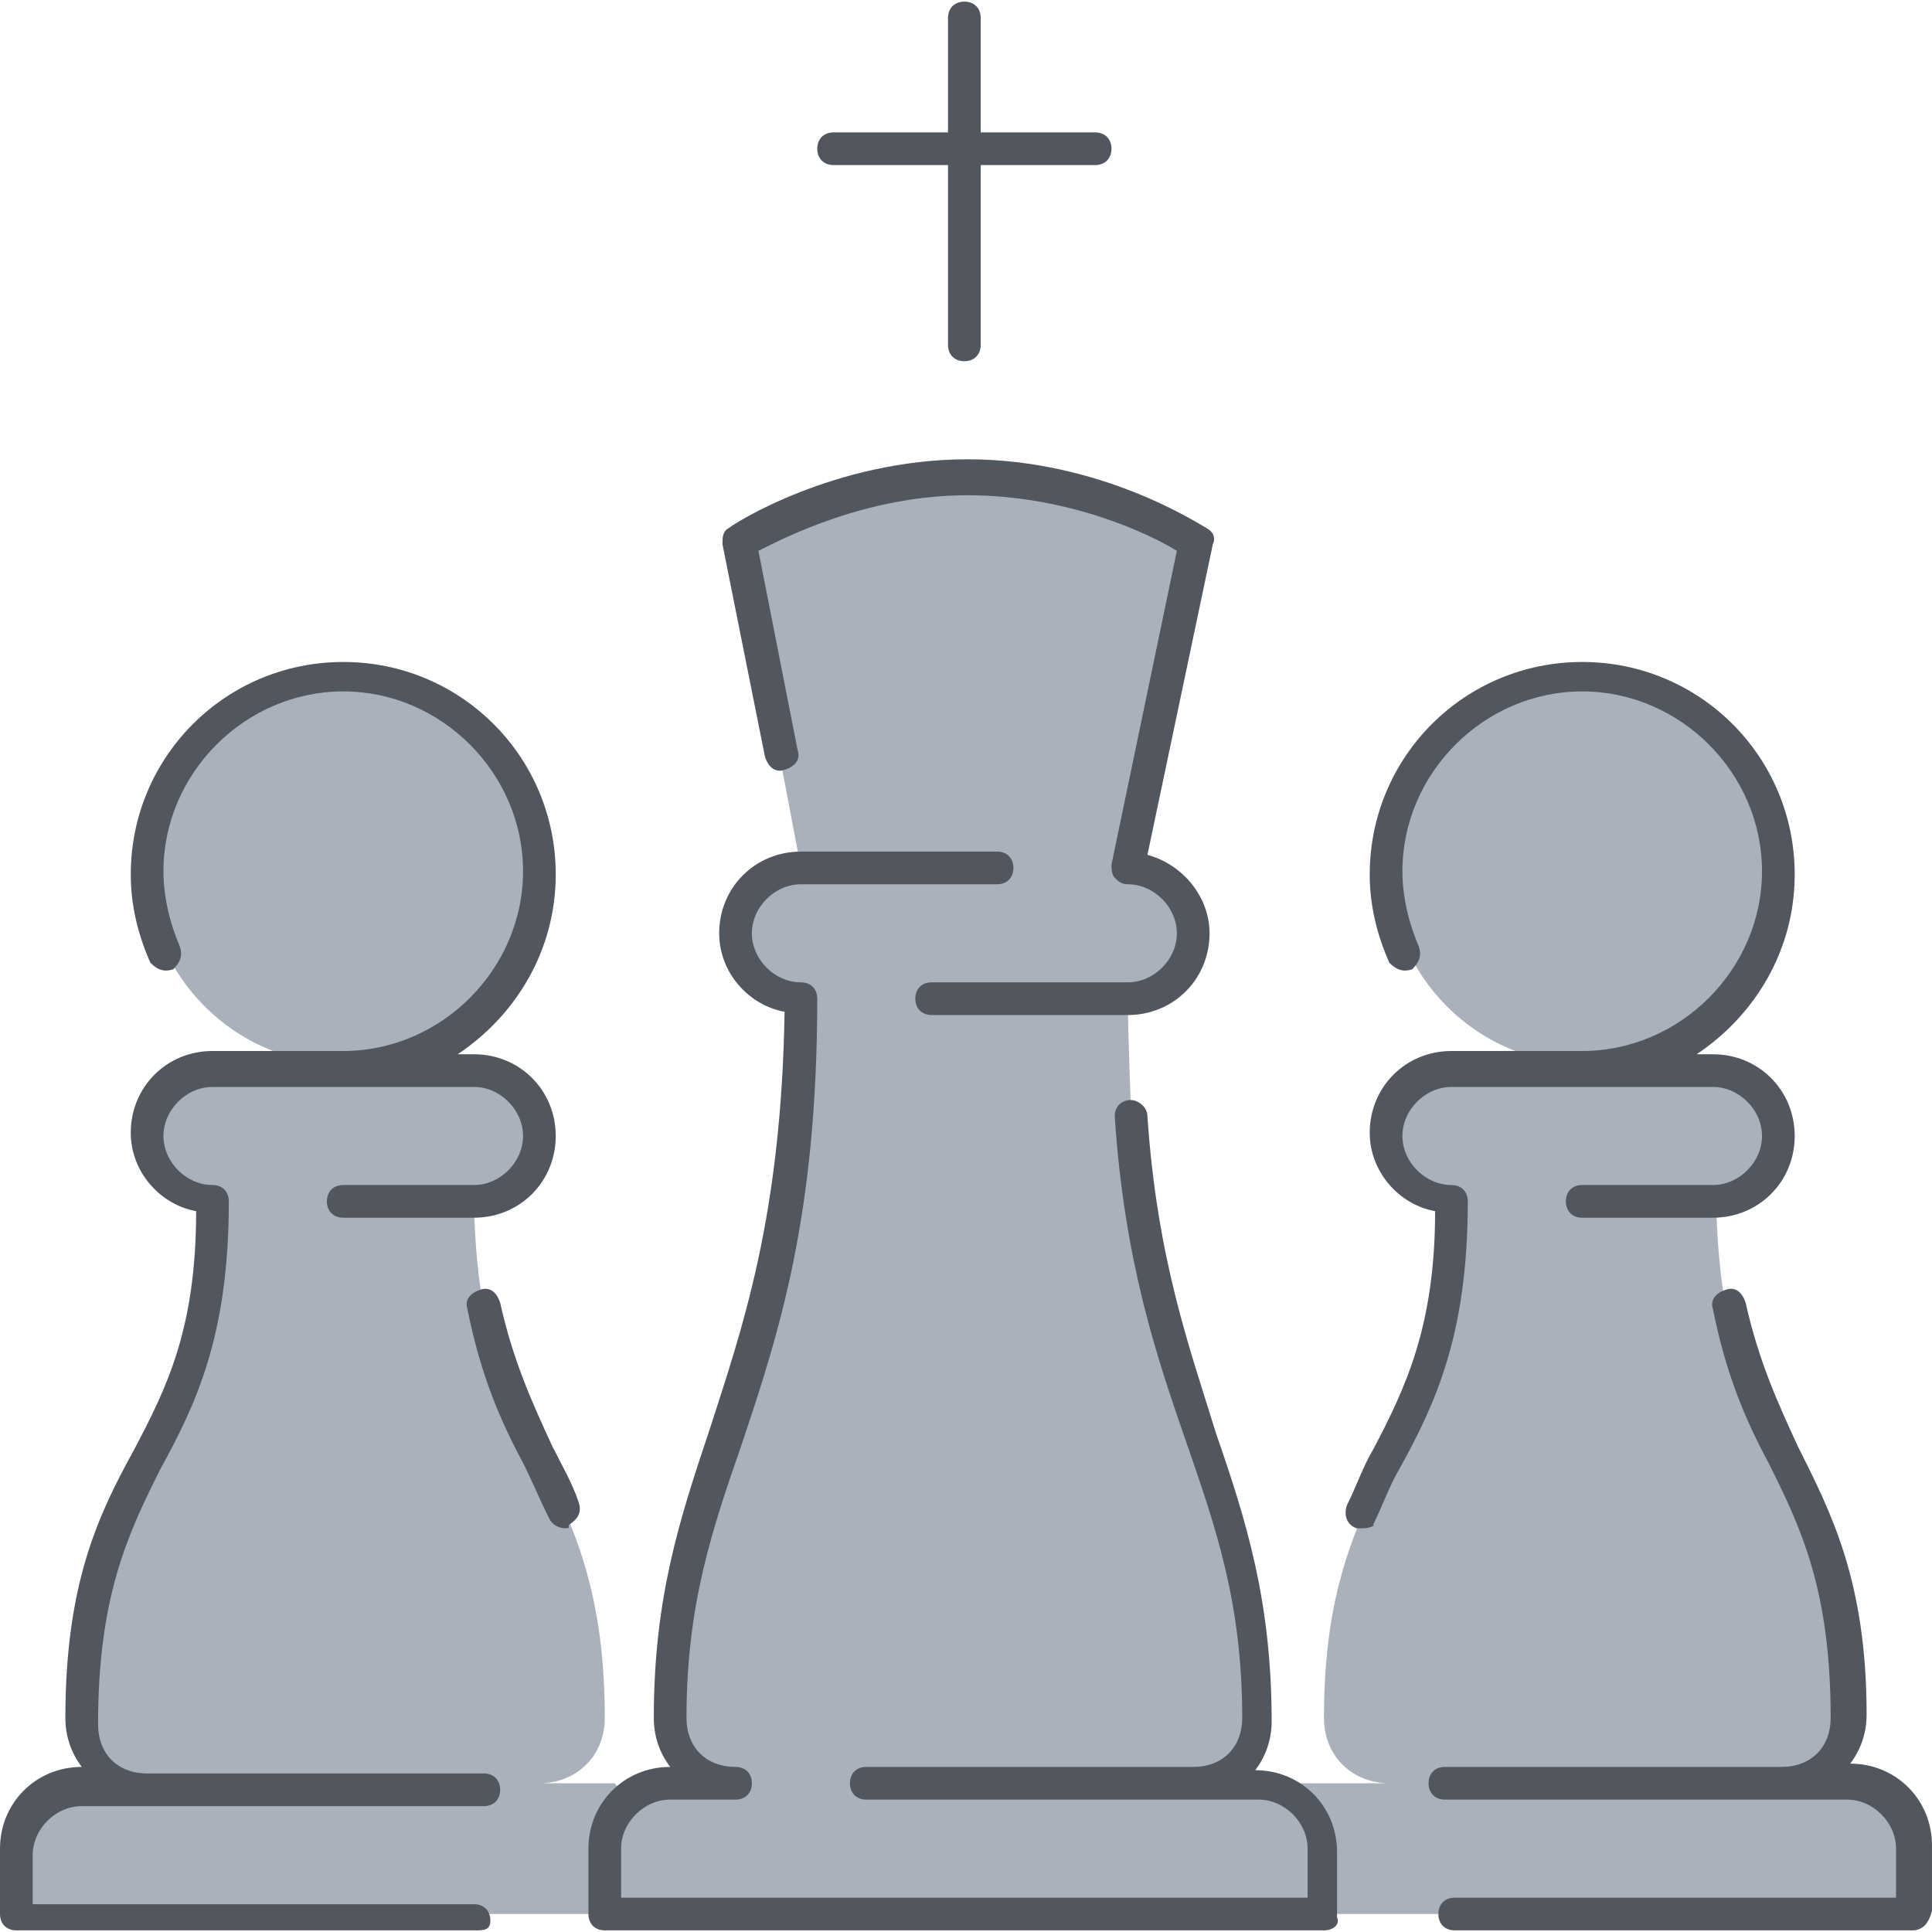
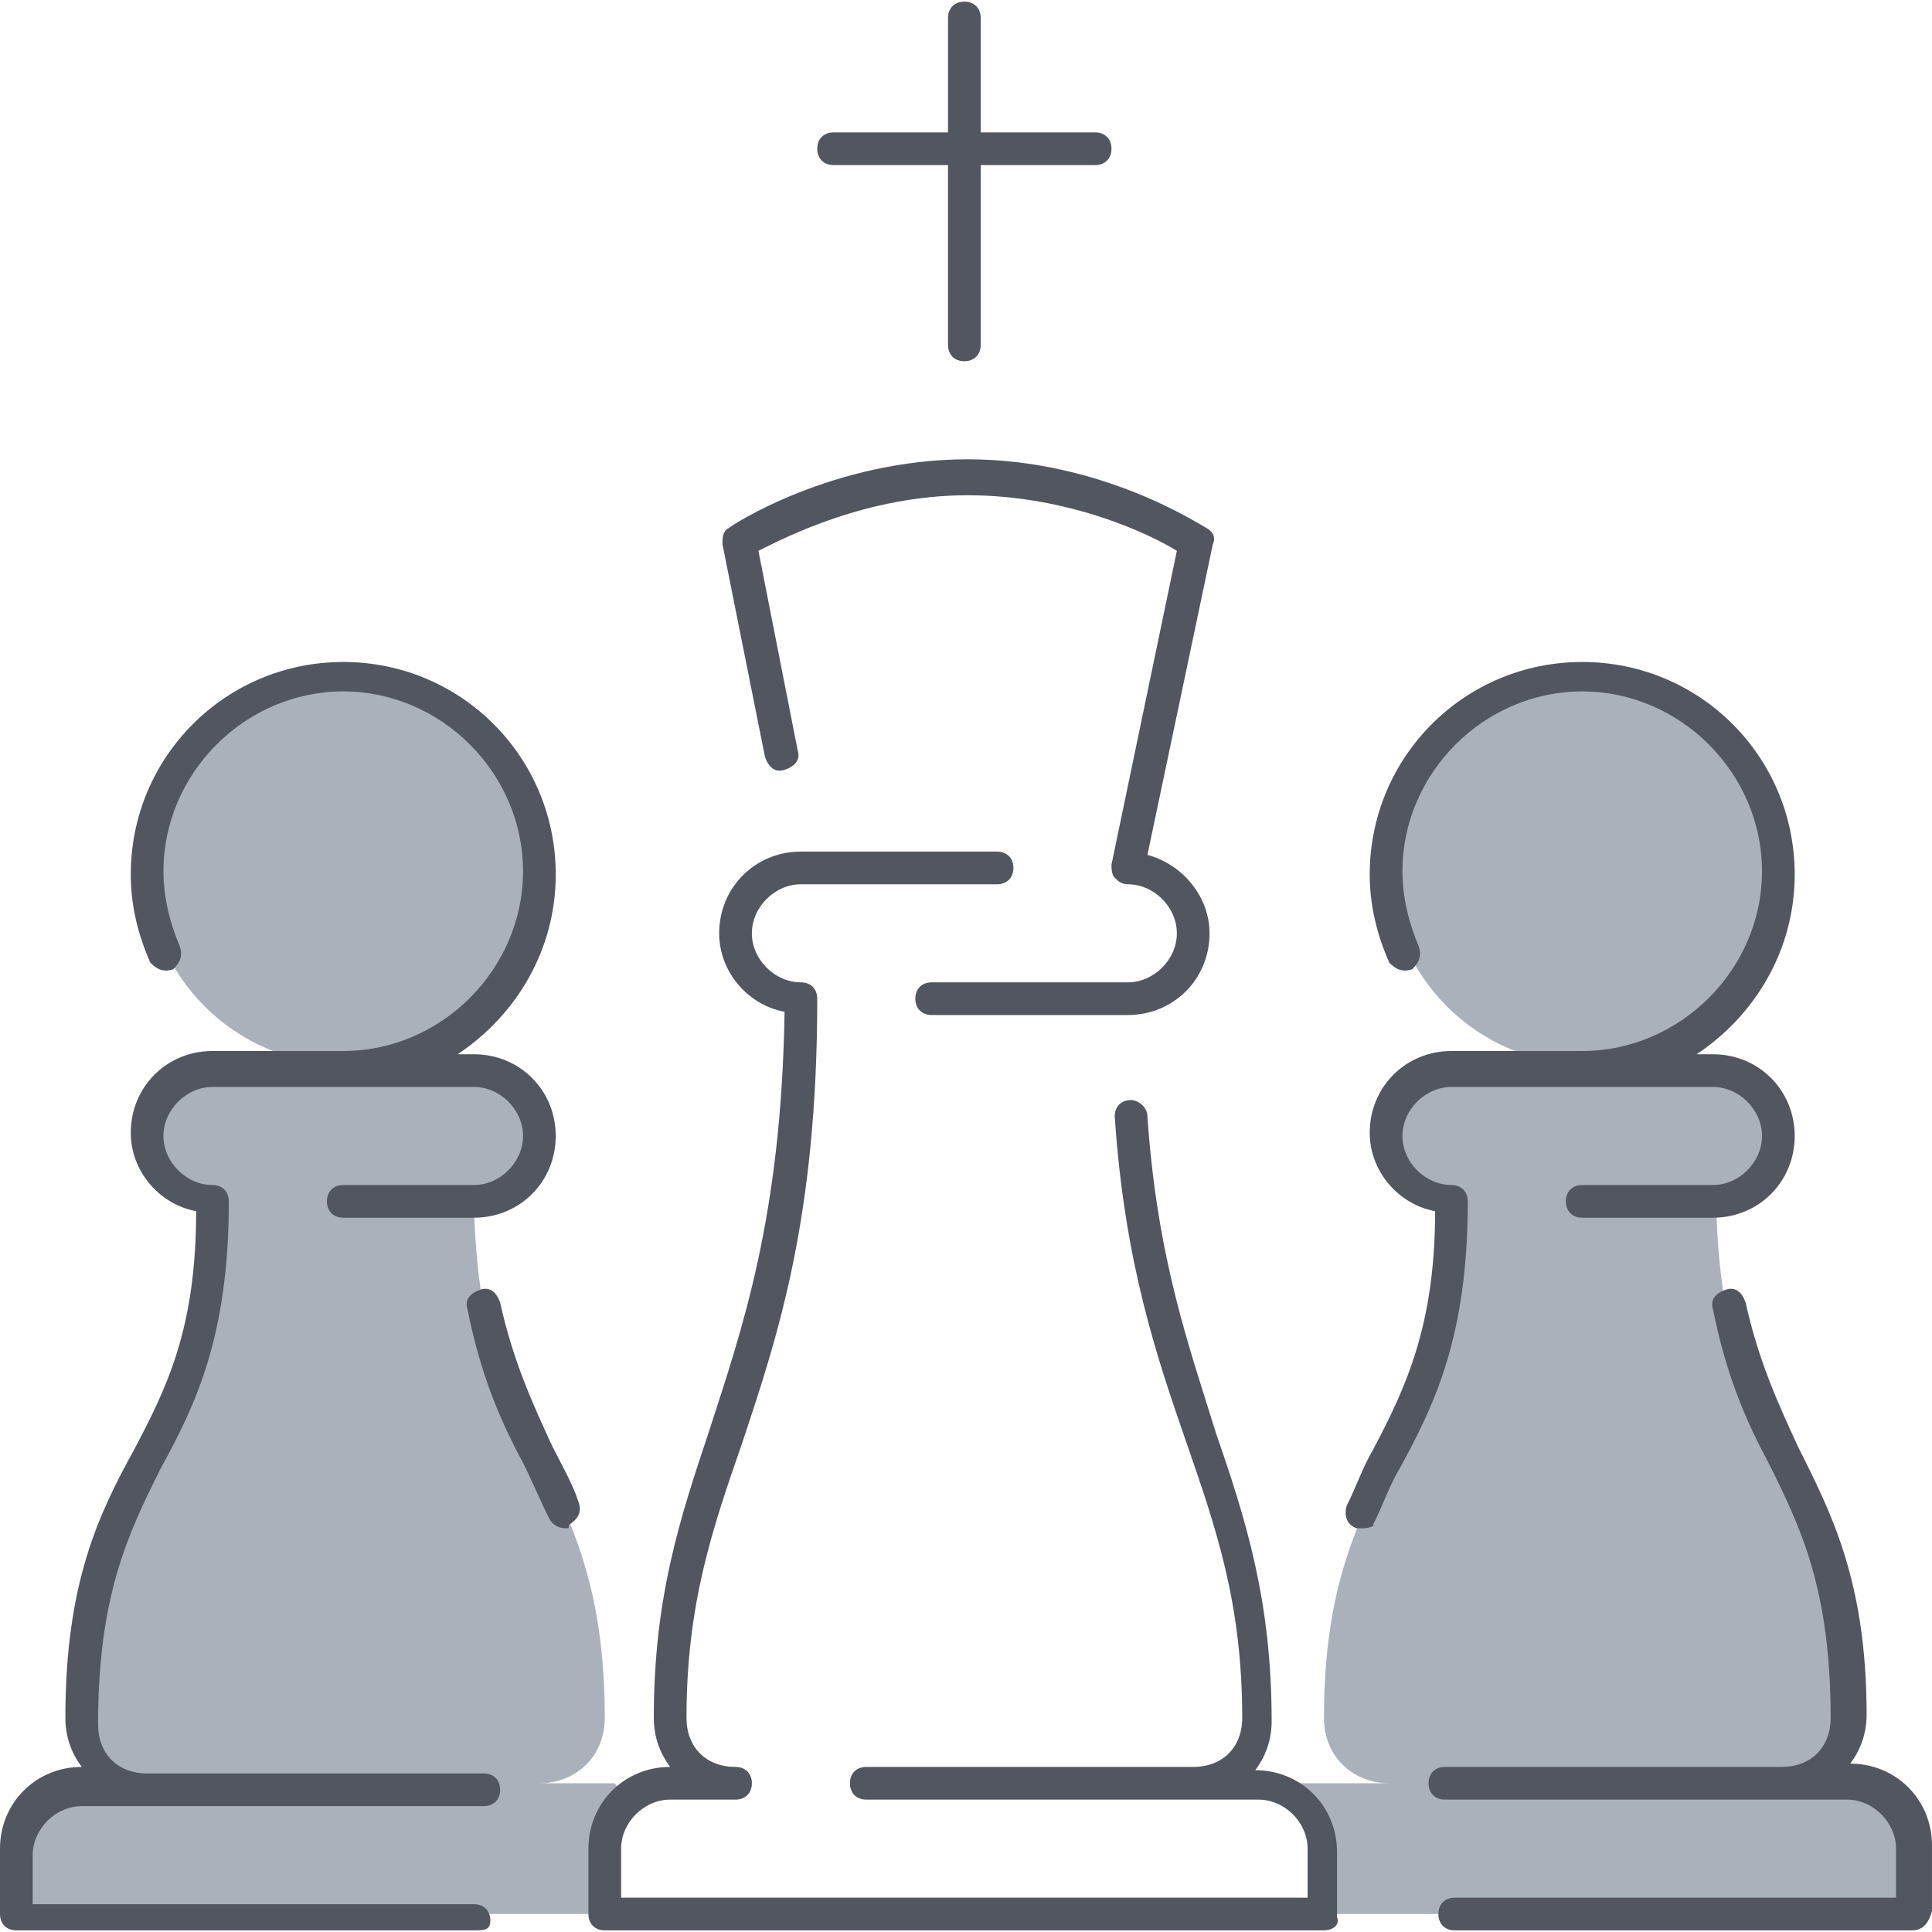
<svg xmlns="http://www.w3.org/2000/svg" height="800px" width="800px" version="1.1" id="Layer_1" viewBox="0 0 504.32 504.32" xml:space="preserve">
  <g transform="translate(1 15)">
    <path style="fill:#AAB1BA;" d="M464.067,450.493h-102.4h-29.013v0.853c6.827,2.56,11.947,8.533,11.947,16.213v17.067h153.6V467.56   c0-9.387-7.68-17.067-17.067-17.067H464.067c9.387,0,17.067-6.827,17.067-17.067c0-56.32-23.893-66.56-31.573-106.667   c0,0-2.56-12.8-2.56-29.867h-68.267c0,17.067-2.56,29.867-2.56,29.867c-7.68,40.96-31.573,50.347-31.573,106.667   c0,10.24,7.68,17.067,17.067,17.067H464.067L464.067,450.493z M412.867,160.36c28.16,0,51.2,23.04,51.2,51.2s-23.04,51.2-51.2,51.2   c-28.16,0-51.2-23.04-51.2-51.2S384.707,160.36,412.867,160.36z M447,262.76c9.387,0,17.067,7.68,17.067,17.067   s-7.68,17.067-17.067,17.067h-68.267c-9.387,0-17.067-7.68-17.067-17.067s7.68-17.067,17.067-17.067h34.133H447z" />
-     <path style="fill:#AAB1BA;" d="M310.467,450.493H191h-17.067c-4.267,0-7.68,1.707-11.093,4.267c-4.267,3.413-5.973,7.68-5.973,12.8   v17.067H344.6V467.56c0-7.68-5.12-13.653-11.947-16.213c-1.707-0.853-3.413-0.853-5.12-0.853H310.467   c9.387,0,17.067-6.827,17.067-17.067c0-60.587-27.307-81.067-33.28-157.867c0,0-0.853-21.333-0.853-29.867h-85.333   c0,102.4-34.133,119.467-34.133,187.733c0,10.24,7.68,17.067,17.067,17.067H310.467L310.467,450.493z M311.32,126.227L293.4,211.56   h-85.333l-16.213-85.333c0,0,25.6-17.067,59.733-17.067S311.32,126.227,311.32,126.227z M293.4,211.56   c9.387,0,17.067,7.68,17.067,17.067s-7.68,17.067-17.067,17.067h-85.333c-9.387,0-17.067-7.68-17.067-17.067   s7.68-17.067,17.067-17.067H293.4z" />
    <path style="fill:#AAB1BA;" d="M37.4,450.493H20.333c-9.387,0-17.067,7.68-17.067,17.067v17.067h153.6V467.56   c0-5.12,2.56-10.24,5.973-12.8l-3.413-4.267H139.8c9.387,0,17.067-6.827,17.067-17.067c0-56.32-23.893-66.56-31.573-106.667   c0,0-2.56-12.8-2.56-29.867H54.467c0,17.067-2.56,29.867-2.56,29.867c-7.68,40.96-31.573,50.347-31.573,106.667   C20.333,442.814,28.013,450.493,37.4,450.493z M88.6,160.36c28.16,0,51.2,23.04,51.2,51.2s-23.04,51.2-51.2,51.2   s-51.2-23.04-51.2-51.2S60.44,160.36,88.6,160.36z M122.733,262.76c9.387,0,17.067,7.68,17.067,17.067s-7.68,17.067-17.067,17.067   H54.467c-9.387,0-17.067-7.68-17.067-17.067s7.68-17.067,17.067-17.067H88.6H122.733z" />
  </g>
  <path style="fill:#51565F;" d="M499.2,503.893H379.733c-2.56,0-4.267-1.707-4.267-4.267c0-2.56,1.707-4.267,4.267-4.267h115.2v-12.8  c0-6.827-5.973-12.8-12.8-12.8h-104.96c-2.56,0-4.267-1.707-4.267-4.267c0-2.56,1.707-4.267,4.267-4.267h87.893  c7.68,0,12.8-5.12,12.8-12.8c0-33.28-7.68-49.493-16.213-66.56c-5.973-11.093-11.093-23.04-14.507-40.107  c-0.853-2.56,0.853-4.267,3.413-5.12c2.56-0.853,4.267,0.853,5.12,3.413c3.413,15.36,8.533,26.453,13.653,37.547  c8.533,17.067,17.92,34.987,17.92,69.973c0,5.12-1.707,9.387-4.267,12.8c11.947,0,21.333,9.387,21.333,21.333v17.067  C503.467,502.187,501.76,503.893,499.2,503.893z M345.6,503.893H157.867c-2.56,0-4.267-1.707-4.267-4.267V482.56  c0-11.947,9.387-21.333,21.333-21.333c-2.56-3.413-4.267-7.68-4.267-12.8c0-31.573,6.827-52.053,14.507-75.093  c8.533-26.453,18.773-55.467,19.627-109.227c-9.387-1.707-17.067-10.24-17.067-20.48c0-11.947,9.387-21.333,21.333-21.333h51.2  c2.56,0,4.267,1.707,4.267,4.267s-1.707,4.267-4.267,4.267h-51.2c-6.827,0-12.8,5.973-12.8,12.8s5.973,12.8,12.8,12.8  c2.56,0,4.267,1.707,4.267,4.267c0,57.173-10.24,87.893-19.627,116.053c-7.68,22.187-14.507,41.813-14.507,71.68  c0,7.68,5.12,12.8,12.8,12.8c2.56,0,4.267,1.707,4.267,4.267s-1.707,4.267-4.267,4.267h-17.067c-6.827,0-12.8,5.973-12.8,12.8v12.8  h179.2v-12.8c0-6.827-5.973-12.8-12.8-12.8h-102.4c-2.56,0-4.267-1.707-4.267-4.267c0-2.56,1.707-4.267,4.267-4.267h85.333  c7.68,0,12.8-5.12,12.8-12.8c0-29.867-6.827-49.493-14.507-71.68c-7.68-22.187-16.213-46.933-18.773-85.333  c0-2.56,1.707-4.267,4.267-4.267c1.707,0,4.267,1.707,4.267,4.267c2.56,37.547,11.093,60.587,17.92,82.773  c7.68,22.187,14.507,43.52,14.507,75.093c0,5.12-1.707,9.387-4.267,12.8c11.947,0,21.333,9.387,21.333,21.333v17.067  C349.867,502.187,348.16,503.893,345.6,503.893z M123.733,503.893H4.267c-2.56,0-4.267-1.707-4.267-4.267V482.56  c0-11.947,9.387-21.333,21.333-21.333c-2.56-3.413-4.267-7.68-4.267-12.8c0-34.987,8.533-52.907,17.92-69.973  C43.52,362.24,51.2,346.88,51.2,316.16c-9.387-1.707-17.067-10.24-17.067-20.48c0-11.947,9.387-21.333,21.333-21.333H89.6  c25.6,0,46.933-21.333,46.933-46.933S115.2,180.48,89.6,180.48s-46.933,21.333-46.933,46.933c0,6.827,1.707,13.653,4.267,19.627  c0.853,2.56,0,4.267-1.707,5.973c-2.56,0.853-4.267,0-5.973-1.707c-3.413-7.68-5.12-15.36-5.12-23.04  c0-30.72,24.747-55.467,55.467-55.467s55.467,24.747,55.467,55.467c0,19.627-10.24,36.693-25.6,46.933h4.267  c11.947,0,21.333,9.387,21.333,21.333c0,11.947-9.387,21.333-21.333,21.333H89.6c-2.56,0-4.267-1.707-4.267-4.267  c0-2.56,1.707-4.267,4.267-4.267h34.133c6.827,0,12.8-5.973,12.8-12.8c0-6.827-5.973-12.8-12.8-12.8H55.466  c-6.827,0-12.8,5.973-12.8,12.8c0,6.827,5.973,12.8,12.8,12.8c2.56,0,4.267,1.707,4.267,4.267c0,34.987-8.533,52.907-17.92,69.973  C33.28,400.64,25.6,416.853,25.6,450.133c0,7.68,5.12,12.8,12.8,12.8h87.893c2.56,0,4.267,1.707,4.267,4.267  c0,2.56-1.707,4.267-4.267,4.267H21.333c-6.827,0-12.8,5.973-12.8,12.8v12.8h115.2c2.56,0,4.267,1.707,4.267,4.267  C128,503.893,126.293,503.893,123.733,503.893z M355.84,398.934c-0.853,0-0.853,0-1.707,0c-2.56-0.853-3.413-3.413-2.56-5.973  c2.56-5.12,4.267-10.24,6.827-14.507c8.533-16.213,16.213-32.427,16.213-62.293c-9.387-1.707-17.067-10.24-17.067-20.48  c0-11.947,9.387-21.333,21.333-21.333h34.133c25.6,0,46.933-21.333,46.933-46.933s-21.333-46.933-46.933-46.933  s-46.933,21.333-46.933,46.933c0,6.827,1.707,13.653,4.267,19.627c0.853,2.56,0,4.267-1.707,5.973c-2.56,0.853-4.267,0-5.973-1.707  c-3.413-7.68-5.12-15.36-5.12-23.04c0-30.72,24.747-55.467,55.467-55.467s55.467,24.747,55.467,55.467  c0,19.627-10.24,36.693-25.6,46.933h4.267c11.947,0,21.333,9.387,21.333,21.333c0,11.947-9.387,21.333-21.333,21.333h-34.133  c-2.56,0-4.267-1.707-4.267-4.267c0-2.56,1.707-4.267,4.267-4.267h34.133c6.827,0,12.8-5.973,12.8-12.8  c0-6.827-5.973-12.8-12.8-12.8H378.88c-6.827,0-12.8,5.973-12.8,12.8c0,6.827,5.973,12.8,12.8,12.8c2.56,0,4.267,1.707,4.267,4.267  c0,34.987-8.533,52.907-17.92,69.973c-2.56,4.267-4.267,9.387-6.827,14.507C359.253,398.08,357.547,398.934,355.84,398.934z   M147.627,398.934c-1.707,0-3.413-0.853-4.267-2.56c-2.56-5.12-4.267-9.387-6.827-14.507c-5.973-11.093-11.093-23.04-14.507-40.107  c-0.853-2.56,0.853-4.267,3.413-5.12c2.56-0.853,4.267,0.853,5.12,3.413c3.413,15.36,8.533,26.453,13.653,37.547  c2.56,5.12,5.12,9.387,6.827,14.507c0.853,2.56,0,4.267-2.56,5.973C148.48,398.934,148.48,398.934,147.627,398.934z M294.4,264.96  h-51.2c-2.56,0-4.267-1.707-4.267-4.267c0-2.56,1.707-4.267,4.267-4.267h51.2c6.827,0,12.8-5.973,12.8-12.8s-5.973-12.8-12.8-12.8  c-1.707,0-2.56-0.853-3.413-1.707c-0.853-0.853-0.853-2.56-0.853-3.413l17.067-81.92c-6.827-4.267-28.16-14.507-54.613-14.507  c-26.453,0-47.787,11.093-54.613,14.507l10.24,52.053c0.853,2.56-0.853,4.267-3.413,5.12c-2.56,0.853-4.267-0.853-5.12-3.413  l-11.093-55.467c0-1.707,0-3.413,1.707-4.267c0.853-0.853,27.307-17.92,62.293-17.92s60.587,17.067,62.293,17.92  c1.707,0.853,2.56,2.56,1.707,4.267l-17.067,81.067c9.387,2.56,16.213,11.093,16.213,20.48  C315.733,255.573,306.347,264.96,294.4,264.96z M251.733,94.293c-2.56,0-4.267-1.707-4.267-4.267V43.093H217.6  c-2.56,0-4.267-1.707-4.267-4.267s1.707-4.267,4.267-4.267h29.867V4.693c0-2.56,1.707-4.267,4.267-4.267  c2.56,0,4.267,1.707,4.267,4.267V34.56h29.867c2.56,0,4.267,1.707,4.267,4.267s-1.707,4.267-4.267,4.267H256v46.933  C256,92.587,254.293,94.293,251.733,94.293z" />
</svg>